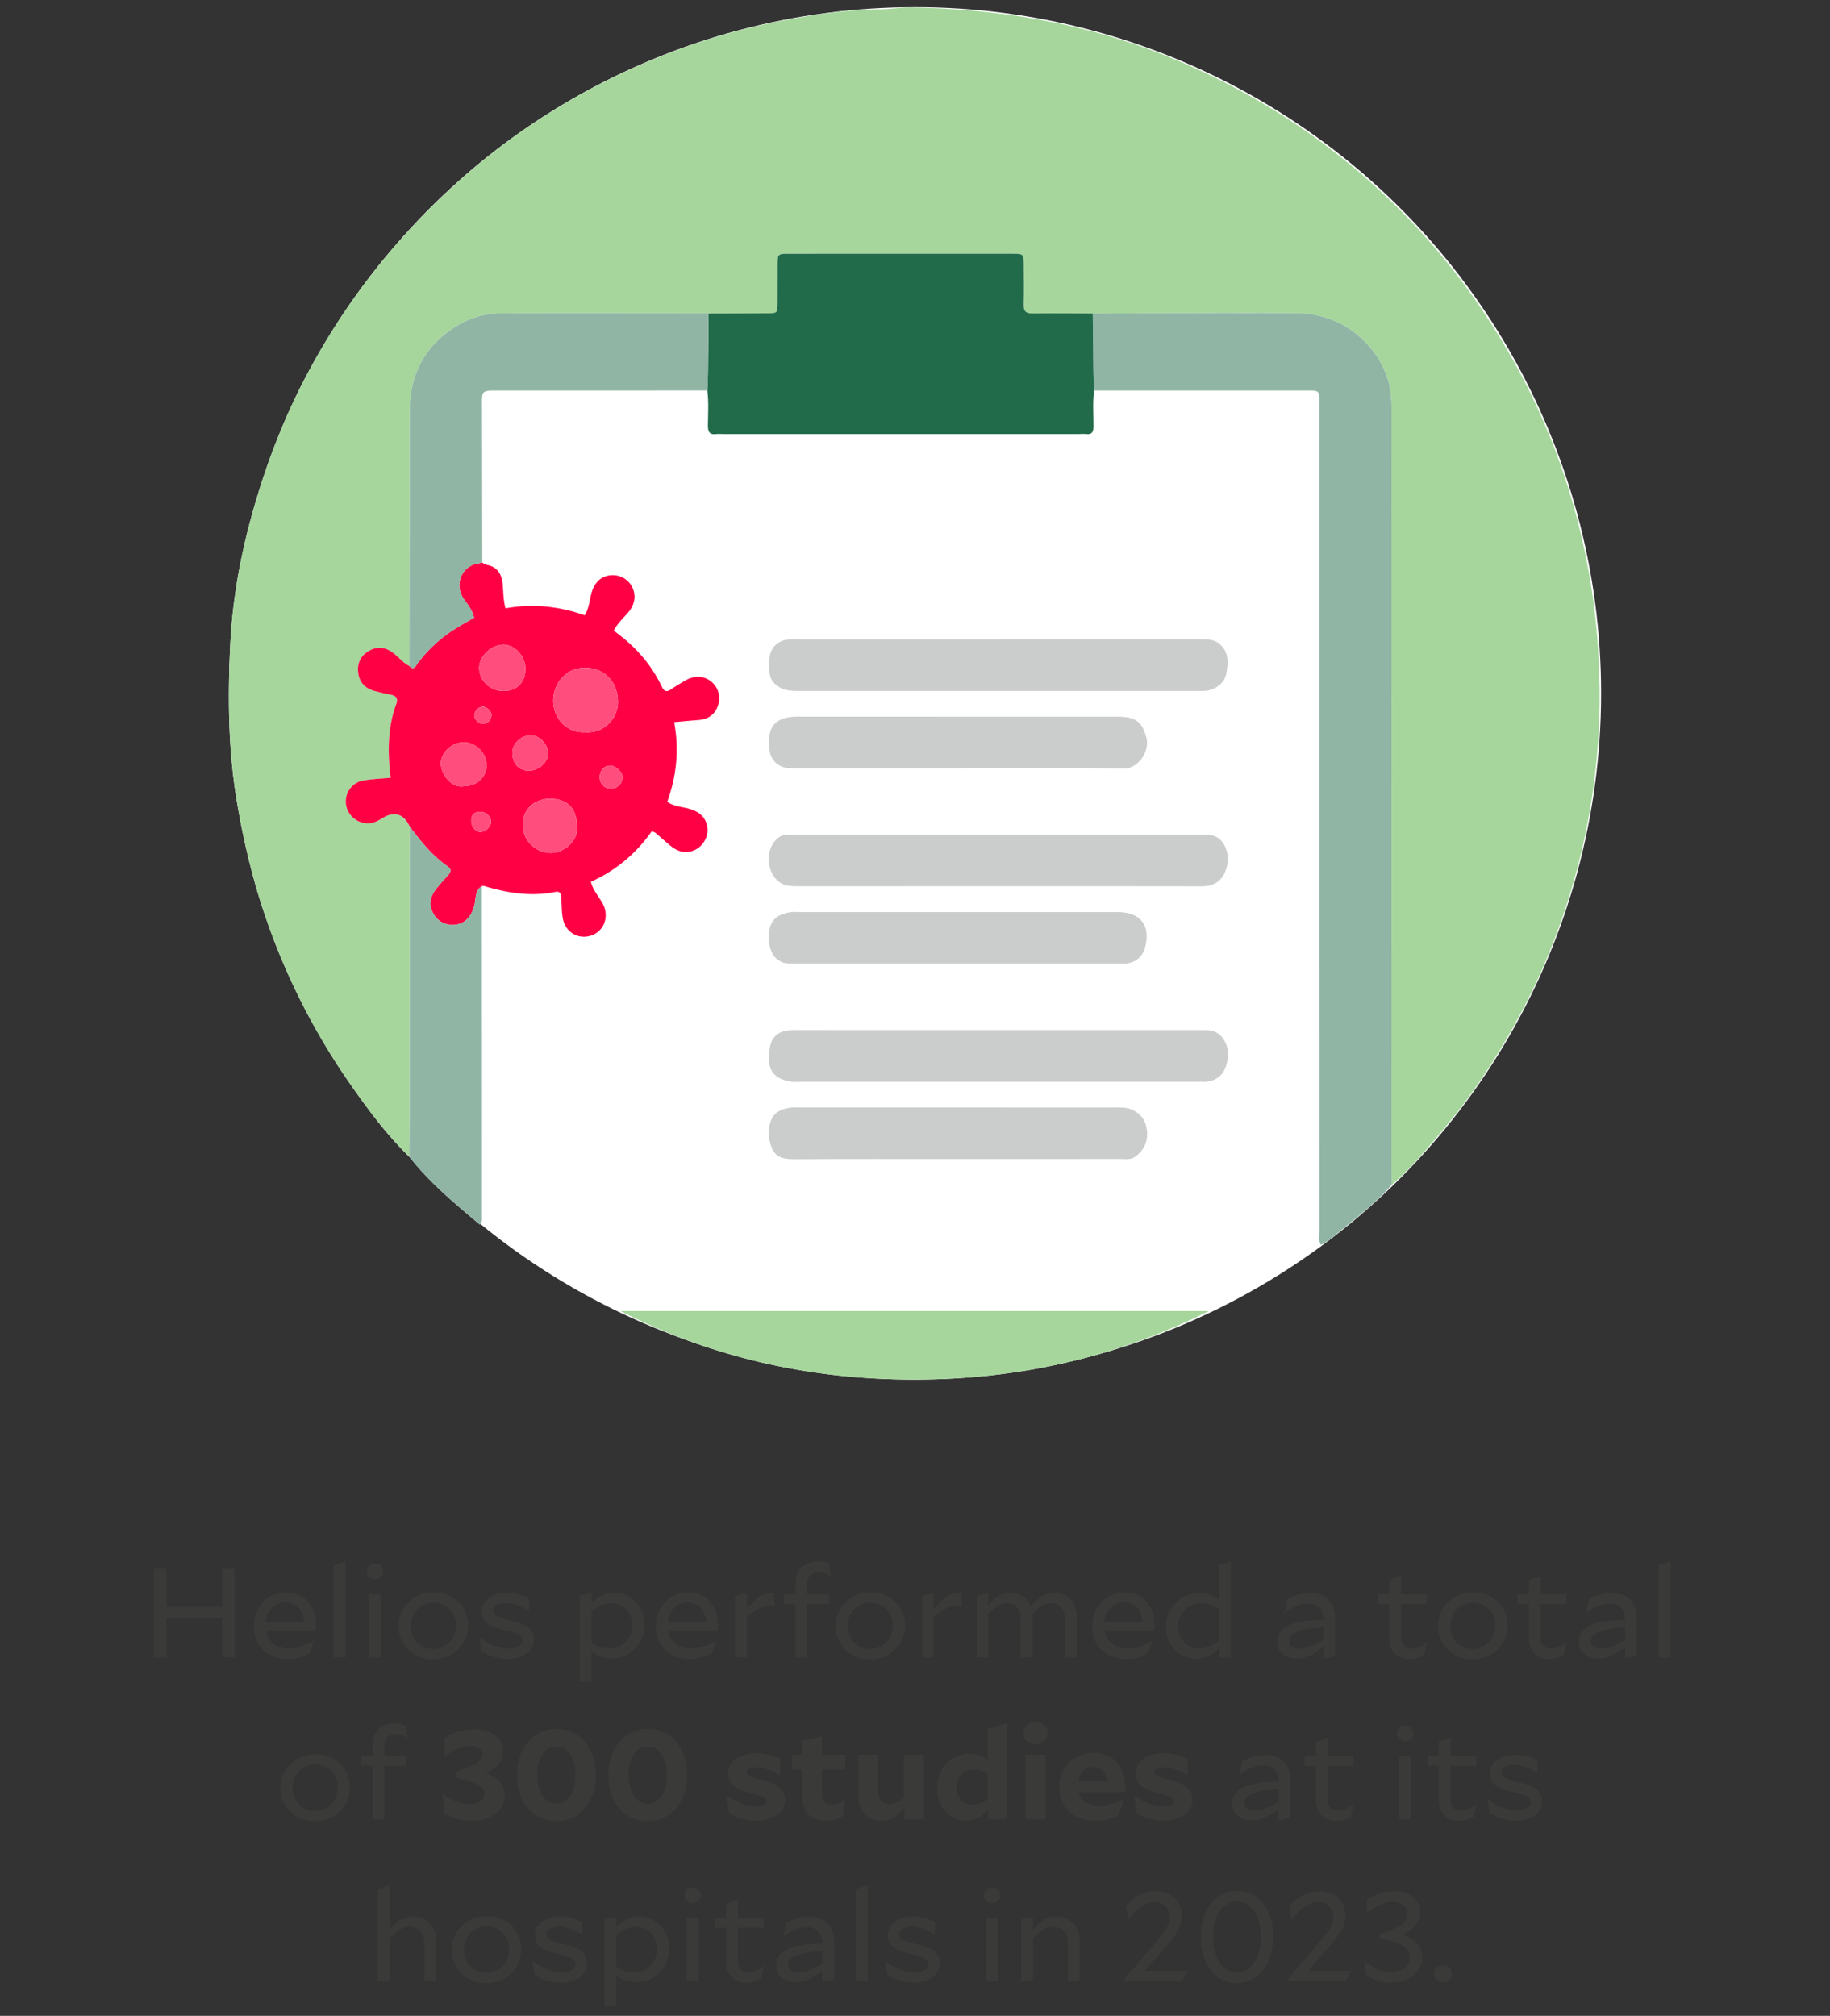
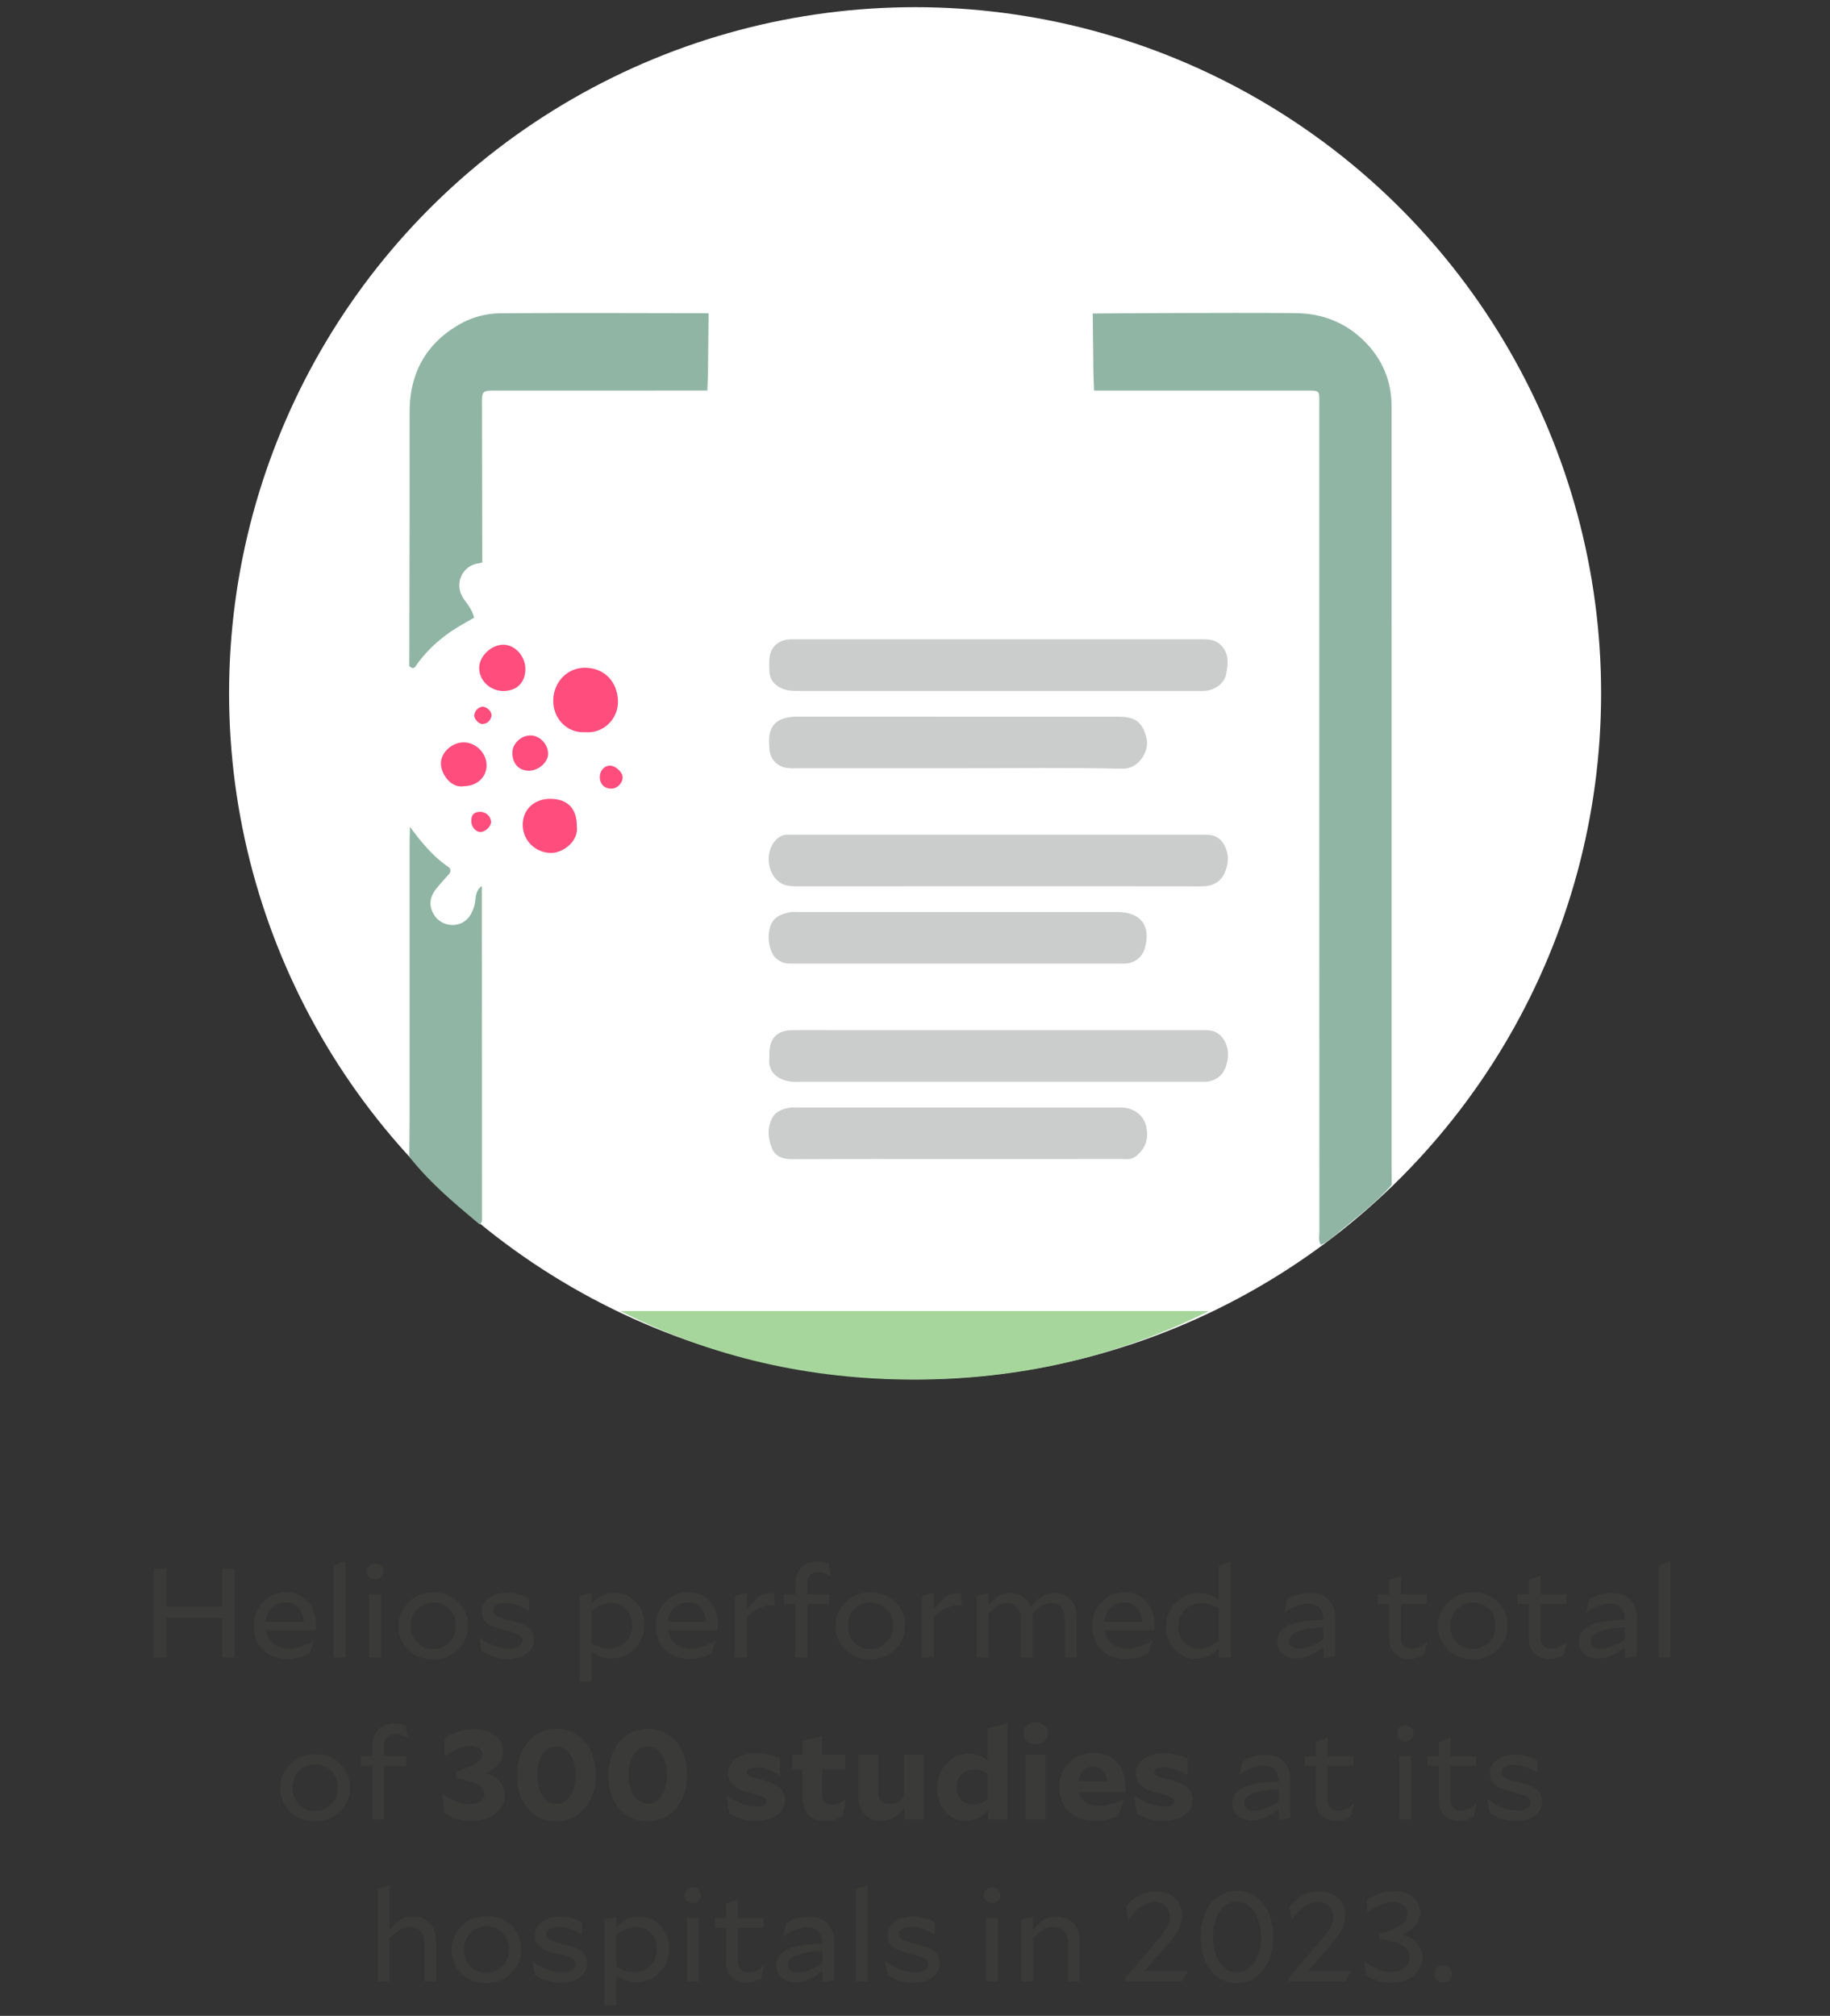
<svg xmlns="http://www.w3.org/2000/svg" width="260" height="286.396" viewBox="0 0 260 286.396">
  <rect x="0" y="0" width="260" height="286.396" fill="#333333" stroke="none" />
  <circle cx="130.014" cy="98.486" r="97.466" fill="#fff" />
-   <path d="M100.495 55.483c.211 1.636.098 3.281.08 4.92-.009.901.197 1.4 1.2 1.266.3-.04.608-.006.913-.006h50.56c.364 0 .733-.032 1.094.006.835.088 1.008-.334 1.012-1.078.008-1.7-.132-3.406.086-5.103 9.919 0 19.838-.001 29.757.001 2.483 0 2.244-.173 2.244 2.275.003 21.484.002 42.968.002 64.453 0 17.588-.002 35.177.009 52.766 0 .615-.176 1.286.218 1.88 1.116-.515 1.902-1.294 2.743-1.982 2.537-2.077 5.154-4.068 7.325-6.555 2.771-2.394 5.092-5.207 7.433-8.002 4.311-5.147 7.932-10.756 11.064-16.68 3.221-6.094 5.715-12.484 7.551-19.127 2.144-7.757 3.281-15.668 3.47-23.707.07-2.973-.045-5.943-.236-8.923-.358-5.595-1.224-11.09-2.54-16.518a94.853 94.853 0 00-9.326-23.867c-5.976-10.747-13.639-20.07-23.11-27.922-7.4-6.137-15.521-11.042-24.36-14.82-12.245-5.232-25.068-7.488-38.307-7.699-1.39-.022-2.782.248-4.174.253-4.145.014-8.241.565-12.298 1.284a96.624 96.624 0 00-16.336 4.374 98.11 98.11 0 00-18.63 9.137c-8.241 5.184-15.471 11.535-21.858 18.886-4.971 5.722-9.181 11.94-12.694 18.643-3.314 6.326-5.812 12.975-7.696 19.853-1.64 5.985-2.698 12.1-2.989 18.283-.349 7.404-.285 14.814.964 22.179.927 5.461 2.186 10.827 3.967 16.062a95.658 95.658 0 0012.242 24.162c2.509 3.582 5.115 7.098 8.276 10.155 2.891 3.692 6.464 6.655 10.011 9.634.401-.39.319-.705.319-.992-.003-15.695-.01-31.39-.017-47.086.121 0 .251-.028.363.005 3.296.99 6.63 1.514 10.065.83.678-.136.83.249.858.816.048.97.04 1.955.207 2.907.364 2.081 2.384 3.176 4.261 2.381 1.698-.718 2.346-2.738 1.408-4.456-.544-.998-1.36-1.85-1.677-3.094 3.576-1.605 6.458-4.05 8.657-7.188.296.132.425.16.514.235.694.59 1.375 1.197 2.072 1.783 1.226 1.033 2.478 1.218 3.699.564 1.067-.573 1.751-1.86 1.617-3.045-.156-1.373-1.046-2.289-2.565-2.713-1.027-.288-2.141-.313-3.148-.988 1.323-3.662 1.72-7.412.98-11.328 1.266-.11 2.35-.218 3.434-.296 1.428-.104 2.402-.801 2.837-2.17a3.068 3.068 0 00-.989-3.291c-1.058-.86-2.397-.915-3.74-.132-.683.397-1.36.807-2.012 1.25-.611.413-.971.242-1.268-.385-1.545-3.262-3.886-5.857-6.839-7.968.523-1.046 1.352-1.768 2.054-2.591.992-1.162 1.16-2.523.506-3.715-.598-1.087-1.804-1.701-3.061-1.56-1.358.154-2.255 1.035-2.681 2.593-.27.985-.32 2.037-.93 3.085-3.64-1.28-7.395-1.69-11.265-.985-.333-1.216-.296-2.375-.412-3.516-.143-1.401-.79-2.403-2.266-2.67-.261-.048-.44-.172-.622-.333l-.037-21.906c-.004-2.601-.19-2.523 2.44-2.522 9.857.005 19.714 0 29.57-.002zM88.147 186.265c13.125 6.663 27.095 9.73 41.712 9.735 14.676.005 28.692-3.12 41.881-9.735H88.147zm53.676-39.91h-23.537c-1.946 0-3.893-.028-5.838.01-2.037.04-3.085 1.138-3.143 3.2-.007.242.023.489-.005.729-.234 2.011 1.204 3.193 3.21 3.384.422.04.851.008 1.277.008h56.014c.365 0 .73-.014 1.094.002 1.526.066 2.729-.723 3.209-1.988.528-1.391.592-2.998-.474-4.33a2.606 2.606 0 00-1.885-.99c-.545-.04-1.094-.024-1.642-.024h-28.28zm-.017-55.525h-28.273c-.486 0-.975-.025-1.458.016-1.553.13-2.61 1.134-2.75 2.654-.061.663-.044 1.338 0 2.004.064.988.587 1.659 1.457 2.152.903.513 1.852.508 2.827.508 18.788-.003 37.576-.002 56.364-.002.425 0 .853.022 1.276-.013 1.367-.111 2.689-1.047 2.952-2.335.304-1.49.462-3.044-.838-4.254-.78-.725-1.747-.736-2.737-.735-9.606.01-19.213.006-28.82.005zm-.062 35.08c9.666 0 19.332-.011 28.998.01 1.498.004 2.649-.57 3.251-1.897.625-1.377.645-2.847-.182-4.19-.469-.76-1.224-1.17-2.13-1.228-.485-.031-.972-.015-1.459-.015h-56.901c-.486 0-.973.019-1.459.003-.66-.021-1.157.272-1.607.723-1.62 1.625-1.311 4.832.587 6.084.753.497 1.59.517 2.451.516 9.484-.01 18.967-.006 28.45-.006zM136 164.668c7.724 0 15.448.004 23.172-.006.715-.001 1.467.153 2.118-.327 1.225-.904 1.818-2.135 1.673-3.628-.144-1.491-.881-2.6-2.38-3.144-.72-.261-1.436-.213-2.158-.213-14.96-.006-29.922-.005-44.883-.004-.426 0-.86-.05-1.275.02-.973.167-1.968.462-2.482 1.35-.81 1.4-.706 2.94-.122 4.387.56 1.392 1.78 1.591 3.166 1.584 7.724-.04 15.448-.019 23.171-.019zm.188-55.52c7.782 0 15.567-.1 23.346.063 2.264.048 3.841-2.559 3.35-4.386-.603-2.248-1.516-3.002-4.078-3.003-15.14-.006-30.279.005-45.418-.01-3.29-.002-4.374 1.452-4.085 4.344.012.12-.002.244.013.364.175 1.434 1.173 2.449 2.614 2.605.541.059 1.093.025 1.64.025 7.54.001 15.079 0 22.618-.002zm-.35 27.751h22.794c.486 0 .977.032 1.458-.022 1.274-.143 2.235-.99 2.58-2.218.878-3.14-.604-5.08-3.897-5.08-15.075-.002-30.15-.001-45.225 0-.426 0-.861-.054-1.275.018-1.241.215-2.356.663-2.826 1.979-.546 1.53-.127 3.792.853 4.61.472.395 1.014.676 1.649.699.485.017.972.014 1.458.014h22.43z" fill="#fff" />
-   <path d="M58.15 164.332c-3.16-3.057-5.766-6.573-8.275-10.155a95.658 95.658 0 01-12.242-24.162c-1.78-5.235-3.04-10.6-3.967-16.062-1.25-7.365-1.313-14.775-.964-22.179.291-6.183 1.349-12.298 2.989-18.283 1.884-6.878 4.382-13.527 7.696-19.853 3.513-6.702 7.723-12.921 12.694-18.643 6.387-7.351 13.617-13.702 21.859-18.886a98.11 98.11 0 0118.63-9.137 96.623 96.623 0 0116.335-4.374c4.057-.719 8.153-1.27 12.298-1.284 1.392-.005 2.784-.275 4.174-.253 13.24.21 26.062 2.467 38.306 7.7 8.84 3.777 16.961 8.682 24.361 14.819 9.471 7.853 17.134 17.175 23.11 27.922a94.853 94.853 0 019.327 23.867c1.315 5.428 2.181 10.923 2.54 16.518.19 2.98.305 5.95.235 8.923-.189 8.04-1.326 15.95-3.47 23.707-1.836 6.643-4.33 13.033-7.551 19.126-3.132 5.925-6.753 11.534-11.064 16.68-2.34 2.796-4.662 5.609-7.433 8.003-.01-.852-.028-1.703-.028-2.555-.002-36.02 0-72.04-.003-108.06 0-3.576-1.293-6.642-3.796-9.166-2.693-2.716-6.031-4.02-9.823-4.055-5.779-.054-11.559-.022-17.338-.012-3.832.008-7.664.041-11.496.063-2.853-.009-5.707-.047-8.56-.01-.947.011-1.279-.322-1.252-1.263.052-1.881.024-3.765.011-5.647-.01-1.55-.023-1.567-1.64-1.57-3.887-.01-7.773-.004-11.659-.004-6.679 0-13.358-.004-20.037.004-1.62.001-1.631.019-1.643 1.572-.013 1.822.012 3.644-.007 5.465-.014 1.39-.033 1.41-1.416 1.422-2.793.025-5.586.024-8.378.034-.121-.015-.242-.042-.363-.042-9.736-.01-19.472-.06-29.207.01a11.872 11.872 0 00-5.752 1.533c-4.8 2.724-7.136 6.924-7.15 12.424-.014 4.808.002 9.616-.005 14.423-.01 7.242-.029 14.483-.044 21.725-.88-.45-1.489-1.236-2.253-1.827-1.154-.892-2.384-.985-3.56-.267-1.163.709-1.62 1.78-1.44 3.105.184 1.345.995 2.178 2.286 2.532.76.209 1.53.383 2.303.535.824.164 1.107.533.79 1.391-.985 2.668-1.161 5.446-.984 8.258.044.702.129 1.401.2 2.16-1.378.131-2.656.167-3.9.392-1.535.278-2.553 1.674-2.464 3.15.09 1.494 1.261 2.715 2.783 2.915.903.119 1.65-.247 2.386-.704q2.602-1.615 3.944 1.226c-.015.79-.043 1.579-.044 2.368-.002 12.762 0 25.523-.004 38.285 0 2.065-.029 4.13-.045 6.196z" fill="#a6d69c" />
  <path d="M155.254 44.541c3.832-.022 7.664-.055 11.496-.063 5.78-.01 11.56-.042 17.338.012 3.792.035 7.13 1.339 9.823 4.055 2.503 2.524 3.796 5.59 3.796 9.167.002 36.02.001 72.04.003 108.059 0 .852.018 1.703.028 2.555-2.17 2.487-4.788 4.478-7.325 6.555-.84.688-1.627 1.467-2.743 1.982-.394-.594-.218-1.265-.218-1.88-.011-17.589-.01-35.178-.01-52.767.001-21.484.002-42.968-.001-64.452 0-2.448.239-2.274-2.244-2.275-9.919-.002-19.838-.001-29.757-.001-.033-.896-.082-1.792-.094-2.688-.038-2.753-.062-5.506-.092-8.259z" fill="#90b5a5" />
-   <path d="M58.243 117.483q-1.339-2.836-3.944-1.226c-.737.456-1.483.823-2.386.704-1.522-.2-2.692-1.421-2.783-2.916-.09-1.475.929-2.87 2.464-3.149 1.244-.225 2.522-.26 3.9-.392-.071-.759-.156-1.458-.2-2.16-.177-2.812-.001-5.59.984-8.258.317-.858.034-1.227-.79-1.39a32.69 32.69 0 01-2.303-.536c-1.291-.354-2.102-1.187-2.286-2.532-.18-1.324.277-2.396 1.44-3.105 1.176-.718 2.406-.625 3.56.267.764.591 1.373 1.377 2.254 1.827.686.709.928-.047 1.205-.413a19.798 19.798 0 015.322-4.88c.867-.542 1.764-1.036 2.68-1.571-.241-1.016-.836-1.794-1.4-2.56-1.58-2.144-.299-4.859 2.034-5.154.179-.022.353-.083.528-.125.18.16.36.284.62.332 1.477.267 2.124 1.269 2.267 2.67.116 1.14.079 2.3.412 3.516 3.87-.706 7.624-.294 11.265.985.61-1.048.66-2.1.93-3.085.426-1.558 1.323-2.44 2.68-2.592 1.258-.142 2.464.472 3.062 1.559.655 1.192.485 2.553-.506 3.715-.702.823-1.531 1.545-2.054 2.591 2.953 2.111 5.294 4.706 6.839 7.968.297.627.657.798 1.268.385.653-.443 1.33-.853 2.011-1.25 1.344-.783 2.683-.727 3.741.132a3.068 3.068 0 01.989 3.29c-.435 1.37-1.41 2.068-2.837 2.17-1.085.08-2.168.186-3.433.297.739 3.916.342 7.666-.98 11.328 1.006.675 2.12.7 3.147.988 1.519.424 2.41 1.34 2.565 2.713.134 1.185-.55 2.472-1.617 3.045-1.221.654-2.473.469-3.7-.563-.696-.587-1.377-1.194-2.071-1.784-.089-.075-.218-.103-.514-.235-2.2 3.138-5.08 5.583-8.657 7.188.317 1.245 1.133 2.096 1.677 3.094.938 1.718.29 3.738-1.408 4.456-1.877.795-3.897-.3-4.261-2.381-.167-.952-.16-1.937-.207-2.907-.027-.567-.18-.952-.858-.816-3.434.684-6.769.16-10.065-.83-.112-.033-.242-.005-.364-.005-1.069.695-.8 1.917-1.102 2.9-.462 1.508-1.315 2.423-2.672 2.597a3.087 3.087 0 01-3.074-1.504c-.72-1.235-.593-2.438.424-3.685a49.843 49.843 0 011.67-1.915c.407-.45.414-.825-.112-1.189-2.171-1.5-3.79-3.53-5.354-5.61zm24.875-13.458c2.726.231 4.735-2 4.684-4.393-.06-2.751-1.903-4.716-4.619-4.763-2.497-.044-4.427 1.91-4.57 4.399-.164 2.823 2.014 4.921 4.505 4.757zm-1.167 13.33c.01-2.488-1.316-3.85-3.762-3.865-2.253-.015-3.88 1.48-3.923 3.606-.046 2.239 1.726 4.027 3.972 4.086 1.64.043 4.02-1.584 3.713-3.827zm-7.309-22.373c-.02-1.778-1.49-3.377-3.113-3.387-1.734-.011-3.454 1.64-3.447 3.308.009 1.797 1.55 3.264 3.43 3.266 1.95 0 3.152-1.223 3.13-3.187zM65.95 111.69c1.84-.019 3.215-1.317 3.18-3.003-.037-1.749-1.554-3.233-3.29-3.219-1.661.013-3.277 1.508-3.195 3.098.082 1.589 1.557 3.471 3.305 3.124zm9.11-2.197c1.42.046 2.836-1.188 2.81-2.446-.028-1.375-1.225-2.584-2.539-2.565-1.284.02-2.477 1.126-2.528 2.346-.065 1.562.83 2.618 2.258 2.665zm11.545-.718c-.847.054-1.454.827-1.385 1.765.069.939.71 1.518 1.662 1.501.827-.014 1.592-.802 1.58-1.626-.01-.745-1.08-1.69-1.857-1.64zm-16.836 7.997c-.006-.762-.727-1.44-1.53-1.437-.892.003-1.304.434-1.282 1.34.019.776.593 1.486 1.236 1.53.694.047 1.581-.76 1.576-1.433zm-1.23-16.383c-.588.117-1.026.497-1.145 1.15-.104.568.634 1.37 1.215 1.313.665-.066 1.099-.486 1.216-1.142.102-.574-.623-1.322-1.287-1.321z" fill="#ff0045" />
-   <path d="M155.254 44.541c.03 2.753.054 5.506.092 8.26.012.895.061 1.791.094 2.687-.218 1.697-.078 3.402-.086 5.103-.004.744-.177 1.166-1.012 1.078-.361-.038-.73-.006-1.095-.006h-50.56c-.304 0-.612-.034-.911.006-1.004.134-1.21-.365-1.2-1.266.017-1.639.13-3.284-.081-4.92.03-.789.078-1.577.088-2.366.037-2.858.06-5.716.09-8.573 2.792-.01 5.585-.01 8.378-.034 1.383-.012 1.402-.032 1.416-1.422.019-1.821-.006-3.643.007-5.465.012-1.553.024-1.57 1.643-1.572 6.68-.008 13.358-.004 20.037-.004 3.886 0 7.772-.006 11.658.003 1.618.004 1.63.02 1.641 1.57.013 1.883.04 3.767-.011 5.648-.027.941.305 1.274 1.252 1.262 2.853-.036 5.707.002 8.56.011z" fill="#216b4a" />
  <path d="M100.673 44.544c-.03 2.857-.053 5.715-.09 8.573-.01.789-.058 1.577-.088 2.366-9.857.001-19.714.007-29.572.002-2.629 0-2.443-.08-2.439 2.522l.038 21.906c-.175.043-.35.104-.528.126-2.333.295-3.615 3.01-2.035 5.154.565.766 1.16 1.544 1.401 2.56-.916.535-1.813 1.029-2.68 1.572a19.798 19.798 0 00-5.322 4.88c-.277.365-.519 1.121-1.205.412.014-7.242.033-14.483.043-21.725.007-4.808-.009-9.615.004-14.423.015-5.5 2.352-9.7 7.152-12.424a11.872 11.872 0 015.75-1.532c9.736-.07 19.472-.02 29.208-.011.121 0 .242.027.363.042z" fill="#90b5a5" />
  <path d="M88.147 186.265h83.593c-13.19 6.614-27.205 9.74-41.881 9.735-14.617-.005-28.587-3.072-41.712-9.735z" fill="#a6d69c" />
  <path d="M141.823 146.355h28.28c.548.001 1.097-.016 1.642.025.761.057 1.412.4 1.885.99 1.066 1.332 1.002 2.939.474 4.33-.48 1.264-1.683 2.054-3.209 1.988-.364-.016-.73-.002-1.094-.002h-56.014c-.426 0-.855.032-1.277-.008-2.006-.191-3.444-1.373-3.21-3.384.028-.24-.002-.487.005-.73.058-2.061 1.106-3.159 3.143-3.199 1.945-.038 3.892-.01 5.838-.01h23.537zM141.806 90.83c9.607 0 19.214.005 28.82-.005.99-.001 1.958.01 2.737.735 1.3 1.21 1.142 2.763.838 4.254-.263 1.289-1.585 2.224-2.952 2.335-.423.035-.85.013-1.276.013-18.788 0-37.576 0-56.364.002-.975 0-1.924.005-2.827-.508-.87-.493-1.393-1.164-1.458-2.152-.043-.666-.06-1.341.001-2.004.14-1.52 1.197-2.525 2.75-2.654.483-.04.972-.016 1.458-.016h28.273zM141.744 125.91c-9.484 0-18.967-.003-28.451.006-.862.001-1.698-.019-2.451-.516-1.898-1.252-2.206-4.46-.587-6.084.45-.45.948-.744 1.607-.723.486.016.973-.003 1.459-.003h56.901c.487 0 .974-.016 1.459.015.906.058 1.661.467 2.13 1.228.827 1.343.807 2.813.182 4.19-.602 1.327-1.753 1.901-3.251 1.898-9.666-.022-19.332-.011-28.998-.011z" fill="#cbcccc" />
  <path d="M58.243 117.483c1.565 2.08 3.183 4.11 5.354 5.61.526.363.519.738.112 1.188a49.827 49.827 0 00-1.67 1.915c-1.017 1.247-1.144 2.45-.424 3.685a3.087 3.087 0 003.074 1.504c1.357-.174 2.21-1.09 2.672-2.597.302-.983.033-2.205 1.102-2.9.008 15.695.015 31.39.018 47.086 0 .287.082.602-.319.992-3.547-2.98-7.12-5.942-10.011-9.634.015-2.065.044-4.13.044-6.196.005-12.762.002-25.523.004-38.285 0-.79.029-1.579.044-2.368z" fill="#90b5a5" />
  <path d="M136.001 164.668c-7.723 0-15.447-.02-23.17.02-1.386.006-2.606-.193-3.167-1.585-.584-1.447-.688-2.986.122-4.388.514-.887 1.509-1.182 2.482-1.349.414-.07.85-.02 1.275-.02 14.961 0 29.922-.002 44.883.004.722 0 1.438-.048 2.159.213 1.498.544 2.235 1.653 2.38 3.144.144 1.493-.449 2.724-1.674 3.628-.651.48-1.403.326-2.118.327-7.724.01-15.448.006-23.172.006zM136.189 109.15h-22.618c-.547 0-1.099.034-1.64-.025-1.441-.156-2.439-1.171-2.614-2.605-.015-.12-.001-.244-.013-.364-.289-2.892.795-4.346 4.085-4.343 15.14.014 30.278.003 45.418.01 2.562 0 3.475.754 4.078 3.002.491 1.827-1.086 4.434-3.35 4.386-7.779-.163-15.564-.063-23.346-.061zM135.838 136.9h-22.43c-.486 0-.973.002-1.458-.015-.635-.023-1.177-.304-1.65-.698-.979-.819-1.398-3.081-.852-4.611.47-1.316 1.585-1.764 2.826-1.979.414-.072.85-.019 1.275-.019h45.225c3.293.001 4.775 1.94 3.896 5.08-.344 1.23-1.305 2.076-2.58 2.22-.48.053-.97.02-1.457.02-7.598.002-15.196.001-22.795.002z" fill="#cbcccc" />
  <path d="M83.118 104.025c-2.491.164-4.669-1.934-4.506-4.757.144-2.49 2.074-4.443 4.571-4.4 2.716.048 4.56 2.013 4.619 4.765.051 2.392-1.958 4.623-4.684 4.392zM81.951 117.355c.308 2.243-2.073 3.87-3.713 3.827-2.246-.059-4.018-1.847-3.972-4.086.043-2.126 1.67-3.62 3.923-3.606 2.446.016 3.772 1.377 3.762 3.865zM74.642 94.982c.022 1.964-1.18 3.188-3.13 3.187-1.88-.002-3.421-1.469-3.43-3.266-.007-1.668 1.713-3.32 3.447-3.308 1.623.01 3.093 1.61 3.113 3.387zM65.95 111.691c-1.748.347-3.223-1.535-3.305-3.124-.082-1.59 1.534-3.085 3.194-3.098 1.737-.014 3.254 1.47 3.29 3.22.036 1.685-1.339 2.983-3.18 3.002zM75.06 109.494c-1.427-.047-2.322-1.103-2.257-2.665.051-1.22 1.244-2.327 2.528-2.346 1.314-.02 2.511 1.19 2.54 2.565.025 1.258-1.392 2.492-2.81 2.446zM86.605 108.776c.777-.05 1.847.895 1.857 1.64.012.824-.753 1.612-1.58 1.626-.952.017-1.593-.562-1.662-1.501-.069-.938.538-1.71 1.385-1.765zM69.769 116.773c.005.673-.882 1.48-1.576 1.433-.643-.044-1.217-.754-1.236-1.53-.022-.906.39-1.337 1.283-1.34.802-.002 1.523.675 1.529 1.437zM68.538 100.39c.664 0 1.39.747 1.287 1.321-.117.656-.551 1.076-1.216 1.142-.581.057-1.319-.745-1.215-1.313.119-.653.557-1.033 1.144-1.15z" fill="#ff4d7d" />
  <g fill="#3a3a39">
    <path d="M33.365 235.485h-1.797v-5.633h-7.895v5.633h-1.816v-12.6h1.816v5.364h7.895v-5.364h1.797v12.6zM44.61 233.11l-.617 1.78c-.55.289-1.06.493-1.535.613-.474.12-.991.18-1.553.18-1.484 0-2.663-.426-3.536-1.278-.873-.852-1.31-1.992-1.31-3.42 0-1.32.437-2.442 1.31-3.366s1.958-1.386 3.256-1.386c1.297 0 2.332.435 3.105 1.305s1.16 1.99 1.16 3.358c0 .12-.005.251-.018.395a4.768 4.768 0 01-.037.324H37.8c.124.817.476 1.452 1.056 1.908s1.326.684 2.237.684c.549 0 1.125-.099 1.73-.297a8.059 8.059 0 001.75-.82l.037.02zm-4.042-5.455c-.76 0-1.4.258-1.918.774-.517.516-.813 1.176-.888 1.98h5.426c-.075-.864-.343-1.539-.804-2.025-.462-.486-1.067-.729-1.816-.729zM49.082 235.485h-1.684v-13.068l1.684-.594v13.662zM53.292 222.147c.324 0 .599.108.823.324.225.216.337.48.337.792 0 .312-.112.576-.337.792-.224.216-.499.324-.823.324s-.599-.108-.823-.324a1.056 1.056 0 01-.337-.792c0-.312.112-.576.337-.792.224-.216.499-.324.823-.324zm.842 13.338H52.45v-9h1.684v9zM61.543 235.737c-1.435 0-2.613-.459-3.536-1.377s-1.385-2.037-1.385-3.357c0-1.308.474-2.43 1.422-3.366.948-.936 2.127-1.404 3.537-1.404 1.446 0 2.629.454 3.545 1.359.917.906 1.376 2.025 1.376 3.357 0 1.32-.472 2.448-1.413 3.384-.943.937-2.124 1.404-3.546 1.404zm3.237-4.788c0-.936-.302-1.713-.907-2.33-.605-.619-1.37-.928-2.292-.928-.935 0-1.706.315-2.311.945-.605.63-.908 1.42-.908 2.367 0 .936.303 1.717.908 2.34.605.624 1.363.936 2.273.936.936 0 1.709-.318 2.32-.954s.917-1.428.917-2.376zM72.563 230.23c1.236.275 2.093.624 2.574 1.043.48.42.72.997.72 1.728 0 .78-.353 1.422-1.057 1.926-.705.504-1.607.757-2.704.757-.661 0-1.291-.091-1.89-.27s-1.191-.457-1.777-.829l-.356-1.962.037-.018c.699.528 1.404.93 2.115 1.207.71.275 1.397.414 2.058.414.562 0 1.026-.106 1.394-.316s.552-.483.552-.82c0-.359-.171-.64-.514-.845-.344-.204-1.02-.42-2.03-.648-1.21-.276-2.053-.618-2.527-1.026s-.71-.942-.71-1.602c0-.792.34-1.437 1.019-1.935s1.556-.747 2.629-.747a5.93 5.93 0 011.572.216 6.77 6.77 0 011.496.612v1.728h-.037a8.564 8.564 0 00-1.693-.819 4.699 4.699 0 00-1.525-.279c-.561 0-1.008.096-1.338.288-.33.193-.496.445-.496.756 0 .336.168.604.505.8.337.2.998.412 1.983.64zM91.555 230.805c0 1.38-.458 2.529-1.375 3.447s-2.024 1.377-3.322 1.377c-.499 0-.975-.078-1.43-.233a5.524 5.524 0 01-1.376-.721v4.248h-1.684V226.7l1.684-.36v1.458c.524-.527 1.042-.91 1.553-1.143a3.99 3.99 0 011.684-.351c1.197 0 2.208.43 3.031 1.287.824.858 1.235 1.93 1.235 3.213zm-1.74.126c0-.936-.284-1.698-.851-2.286-.568-.587-1.276-.882-2.124-.882-.486 0-.948.09-1.385.27s-.904.468-1.403.864v4.518c.424.265.839.459 1.244.585s.833.19 1.282.19c.936 0 1.71-.31 2.32-.928.61-.617.917-1.395.917-2.331zM101.733 233.11l-.617 1.78a7.097 7.097 0 01-1.534.613 6.32 6.32 0 01-1.553.18c-1.485 0-2.664-.426-3.537-1.278-.873-.852-1.31-1.992-1.31-3.42 0-1.32.437-2.442 1.31-3.366s1.96-1.386 3.256-1.386c1.298 0 2.333.435 3.107 1.305s1.16 1.99 1.16 3.358a4.922 4.922 0 01-.057.72h-7.035c.125.816.477 1.451 1.057 1.907s1.326.684 2.236.684c.549 0 1.126-.099 1.73-.297a8.066 8.066 0 001.75-.82l.037.02zm-4.04-5.455c-.762 0-1.401.258-1.919.774-.517.516-.814 1.176-.888 1.98h5.426c-.076-.864-.343-1.539-.805-2.025-.461-.486-1.067-.729-1.815-.729zM109.593 228.07c-.55 0-1.09.125-1.62.377s-1.15.678-1.86 1.279v5.76h-1.685V226.7l1.684-.36v2.286c.774-.924 1.381-1.536 1.825-1.836a2.504 2.504 0 011.721-.432c.081.012.184.03.309.054l.13 1.71c-.087-.023-.171-.039-.252-.045s-.165-.009-.252-.009zM117.788 226.485v1.386H114.7v7.614h-1.683v-7.614h-1.665v-1.386h1.665v-1.422c0-.996.28-1.779.841-2.35.562-.568 1.329-.854 2.302-.854.299 0 .573.024.823.072.25.048.505.132.767.253l.281 1.673-.038.018a4.857 4.857 0 00-.916-.405 2.838 2.838 0 00-.805-.116c-.486 0-.87.146-1.15.44-.281.294-.422.7-.422 1.215v1.476h3.088zM123.626 235.737c-1.435 0-2.613-.459-3.537-1.377-.923-.918-1.384-2.037-1.384-3.357 0-1.308.474-2.43 1.422-3.366.947-.936 2.126-1.404 3.536-1.404 1.447 0 2.629.454 3.546 1.359.917.906 1.375 2.025 1.375 3.357 0 1.32-.47 2.448-1.412 3.384-.942.937-2.124 1.404-3.546 1.404zm3.236-4.788c0-.936-.301-1.713-.907-2.33s-1.37-.928-2.292-.928c-.935 0-1.706.315-2.31.945-.606.63-.908 1.42-.908 2.367 0 .936.302 1.717.908 2.34.604.624 1.362.936 2.273.936.936 0 1.709-.318 2.32-.954.61-.636.916-1.428.916-2.376zM136.144 228.07c-.55 0-1.09.125-1.62.377s-1.15.678-1.86 1.279v5.76h-1.685V226.7l1.684-.36v2.286c.774-.924 1.38-1.536 1.824-1.836a2.504 2.504 0 011.722-.432c.081.012.184.03.309.054l.13 1.71c-.087-.023-.171-.039-.252-.045s-.166-.009-.252-.009zM143.048 227.763c-.438 0-.852.117-1.244.351-.394.234-.852.633-1.376 1.198v6.173h-1.684v-8.784l1.684-.36v1.764c.499-.636.998-1.095 1.497-1.376a3.25 3.25 0 011.628-.424c.685 0 1.281.174 1.787.522.505.349.876.84 1.113 1.476.549-.708 1.085-1.218 1.61-1.53a3.364 3.364 0 011.758-.468c.948 0 1.712.318 2.292.954.58.637.87 1.488.87 2.556v5.67h-1.703v-5.507c0-.697-.175-1.24-.523-1.63-.35-.39-.83-.585-1.442-.585-.436 0-.857.12-1.262.36s-.865.643-1.375 1.206a.726.726 0 01.018.171v5.985h-1.684v-5.507c0-.697-.175-1.24-.524-1.63-.35-.39-.83-.585-1.44-.585zM163.741 233.11l-.617 1.78a7.097 7.097 0 01-1.534.613 6.32 6.32 0 01-1.553.18c-1.485 0-2.664-.426-3.537-1.278-.873-.852-1.31-1.992-1.31-3.42 0-1.32.437-2.442 1.31-3.366s1.959-1.386 3.256-1.386c1.298 0 2.333.435 3.106 1.305s1.16 1.99 1.16 3.358a4.922 4.922 0 01-.056.72h-7.035c.125.816.477 1.451 1.057 1.907s1.325.684 2.236.684c.548 0 1.126-.099 1.73-.297a8.066 8.066 0 001.75-.82l.037.02zm-4.04-5.455c-.763 0-1.401.258-1.919.774-.517.516-.814 1.176-.888 1.98h5.425c-.075-.864-.342-1.539-.804-2.025-.461-.486-1.067-.729-1.815-.729zM174.875 235.485h-1.703v-1.296c-.536.516-1.058.891-1.563 1.125a3.944 3.944 0 01-1.674.351c-1.198 0-2.208-.429-3.032-1.287-.823-.857-1.234-1.929-1.234-3.213 0-1.38.46-2.53 1.385-3.447.923-.918 2.032-1.377 3.33-1.377.486 0 .957.075 1.413.225.455.15.913.387 1.375.711v-4.86l1.703-.594v13.662zm-4.21-7.704c-.936 0-1.713.306-2.33.918s-.926 1.392-.926 2.34c0 .924.283 1.683.85 2.277.57.594 1.276.891 2.125.891.486 0 .948-.09 1.385-.27.436-.18.904-.468 1.403-.864v-4.536c-.437-.264-.855-.456-1.254-.576s-.817-.18-1.253-.18zM189.693 230.013v5.257l-1.683.359v-1.602c-.7.54-1.358.943-1.975 1.206s-1.219.396-1.806.396c-.823 0-1.49-.219-2.001-.657-.512-.438-.767-1.023-.767-1.755 0-1.031.536-1.797 1.608-2.295 1.074-.498 2.72-.759 4.94-.783v-.035c0-.745-.184-1.312-.552-1.702s-.901-.585-1.6-.585a4.45 4.45 0 00-1.618.324 7.496 7.496 0 00-1.712.972l-.038-.018.356-1.818a5.819 5.819 0 011.562-.72 6.195 6.195 0 011.712-.234c1.148 0 2.03.319 2.649.954.617.636.925 1.548.925 2.736zm-6.53 3.133a.97.97 0 00.374.8c.25.199.593.297 1.03.297s.935-.101 1.496-.305 1.21-.523 1.947-.955v-1.8c-1.622.096-2.835.303-3.64.62-.805.32-1.207.766-1.207 1.343zM202.734 233.325l-.374 1.728a3.397 3.397 0 01-.972.459 3.954 3.954 0 01-1.16.172c-.886 0-1.585-.265-2.096-.793-.512-.528-.768-1.266-.768-2.214v-4.806h-1.59v-1.386h1.59v-2.016l1.666-.594v2.61h3.667v1.386h-3.667v4.734c0 .54.131.945.393 1.215.262.27.648.406 1.16.406.349 0 .698-.076 1.048-.226.349-.15.704-.38 1.066-.693l.037.018zM209.228 235.737c-1.435 0-2.614-.459-3.538-1.377-.922-.918-1.383-2.037-1.383-3.357 0-1.308.473-2.43 1.422-3.366.947-.936 2.125-1.404 3.536-1.404 1.447 0 2.629.454 3.546 1.359.917.906 1.375 2.025 1.375 3.357 0 1.32-.471 2.448-1.413 3.384-.942.937-2.124 1.404-3.545 1.404zm3.236-4.788c0-.936-.302-1.713-.907-2.33s-1.37-.928-2.292-.928c-.936 0-1.706.315-2.31.945-.606.63-.908 1.42-.908 2.367 0 .936.302 1.717.907 2.34.605.624 1.362.936 2.274.936.935 0 1.709-.318 2.32-.954.61-.636.916-1.428.916-2.376zM222.587 233.325l-.374 1.728c-.276.192-.6.345-.974.459a3.95 3.95 0 01-1.16.172c-.886 0-1.584-.265-2.096-.793-.511-.528-.766-1.266-.766-2.214v-4.806h-1.591v-1.386h1.59v-2.016l1.666-.594v2.61h3.667v1.386h-3.667v4.734c0 .54.13.945.392 1.215.263.27.649.406 1.16.406.35 0 .7-.076 1.048-.226.35-.15.706-.38 1.067-.693l.038.018zM232.56 230.013v5.257l-1.684.359v-1.602c-.7.54-1.357.943-1.975 1.206s-1.218.396-1.805.396c-.824 0-1.49-.219-2.002-.657-.512-.438-.767-1.023-.767-1.755 0-1.031.536-1.797 1.609-2.295s2.72-.759 4.94-.783v-.035c0-.745-.185-1.312-.553-1.702s-.901-.585-1.6-.585a4.45 4.45 0 00-1.618.324 7.496 7.496 0 00-1.711.972l-.039-.018.356-1.818a5.819 5.819 0 011.562-.72 6.195 6.195 0 011.712-.234c1.148 0 2.03.319 2.649.954.617.636.926 1.548.926 2.736zm-6.53 3.133a.97.97 0 00.373.8c.25.199.593.297 1.03.297s.935-.101 1.497-.305 1.21-.523 1.946-.955v-1.8c-1.622.096-2.835.303-3.64.62-.804.32-1.207.766-1.207 1.343zM237.331 235.485h-1.685v-13.068l1.685-.594v13.662zM44.751 258.737c-1.435 0-2.613-.459-3.537-1.377-.923-.918-1.384-2.037-1.384-3.357 0-1.308.474-2.43 1.422-3.366.947-.936 2.126-1.404 3.536-1.404 1.447 0 2.629.454 3.546 1.359.917.906 1.375 2.025 1.375 3.357 0 1.32-.47 2.448-1.412 3.384-.942.937-2.124 1.404-3.546 1.404zm3.236-4.788c0-.936-.301-1.713-.907-2.33s-1.37-.928-2.292-.928c-.935 0-1.706.315-2.31.945-.606.63-.908 1.42-.908 2.367 0 .936.302 1.717.908 2.34.604.624 1.362.936 2.273.936.936 0 1.709-.318 2.32-.954.61-.636.916-1.428.916-2.376zM57.698 249.485v1.386h-3.087v7.614h-1.684v-7.614h-1.665v-1.386h1.665v-1.422c0-.996.281-1.779.843-2.35.56-.568 1.328-.854 2.3-.854.3 0 .575.024.824.072.25.048.505.132.767.253l.28 1.673-.037.018a4.89 4.89 0 00-.917-.405 2.833 2.833 0 00-.804-.116c-.487 0-.87.146-1.15.44s-.422.7-.422 1.215v1.476h3.087zM71.713 255.083c0 1.044-.443 1.905-1.328 2.583-.886.678-1.984 1.018-3.294 1.018a8.227 8.227 0 01-2.002-.226c-.599-.15-1.235-.417-1.908-.8l-.356-2.79.037-.02c.711.493 1.39.862 2.04 1.108a5.31 5.31 0 001.89.37c.599 0 1.085-.133 1.459-.397.375-.264.562-.612.562-1.044 0-.54-.293-.975-.88-1.305-.586-.33-1.627-.669-3.124-1.017v-.828c1.447-.551 2.432-.993 2.956-1.323.524-.33.786-.717.786-1.161 0-.36-.15-.65-.45-.873-.298-.222-.705-.333-1.215-.333-.55 0-1.13.123-1.74.37s-1.254.608-1.928 1.088h-.037v-2.592a8.214 8.214 0 012.011-.927 7.417 7.417 0 012.123-.297c1.273 0 2.284.289 3.032.864.749.576 1.123 1.35 1.123 2.322 0 .648-.206 1.228-.617 1.737-.413.51-1.024.945-1.834 1.305.873.276 1.54.688 2.002 1.233.46.546.692 1.19.692 1.935zM84.643 252.167c0 1.92-.525 3.495-1.573 4.726-1.048 1.23-2.394 1.844-4.04 1.844-1.66 0-3.005-.606-4.033-1.818-1.03-1.212-1.544-2.783-1.544-4.716 0-1.908.524-3.48 1.571-4.716s2.396-1.854 4.042-1.854 2.988.61 4.023 1.827 1.554 2.787 1.554 4.707zm-5.614-4.05c-.811 0-1.463.372-1.956 1.116-.492.745-.738 1.722-.738 2.934 0 1.224.249 2.21.748 2.96s1.16 1.126 1.983 1.126c.811 0 1.462-.372 1.956-1.116.493-.743.739-1.722.739-2.934s-.25-2.196-.748-2.952c-.5-.756-1.16-1.134-1.984-1.134zM97.628 252.167c0 1.92-.524 3.495-1.572 4.726-1.048 1.23-2.395 1.844-4.041 1.844-1.66 0-3.004-.606-4.033-1.818-1.029-1.212-1.544-2.783-1.544-4.716 0-1.908.524-3.48 1.572-4.716s2.395-1.854 4.042-1.854 2.987.61 4.022 1.827 1.554 2.787 1.554 4.707zm-5.613-4.05c-.812 0-1.463.372-1.956 1.116-.493.745-.739 1.722-.739 2.934 0 1.224.25 2.21.748 2.96s1.16 1.126 1.984 1.126c.81 0 1.462-.372 1.955-1.116.493-.743.74-1.722.74-2.934s-.25-2.196-.749-2.952c-.499-.756-1.16-1.134-1.983-1.134zM108.124 252.833c1.285.313 2.17.69 2.657 1.134.487.444.73 1.05.73 1.818 0 .864-.377 1.564-1.132 2.097-.755.534-1.75.802-2.984.802-.687 0-1.335-.081-1.947-.244s-1.222-.417-1.833-.765l-.374-2.466.056-.036c.723.48 1.45.85 2.18 1.107s1.424.387 2.086.387c.399 0 .72-.068.963-.207.244-.138.366-.314.366-.531 0-.252-.138-.45-.413-.594-.274-.144-.835-.324-1.683-.54-1.247-.312-2.114-.687-2.6-1.125-.487-.438-.731-1.01-.731-1.719 0-.864.365-1.556 1.095-2.079.73-.521 1.706-.783 2.928-.783.599 0 1.179.066 1.74.198s1.098.33 1.61.594v2.305l-.057.017a8.127 8.127 0 00-1.749-.82c-.605-.196-1.157-.296-1.656-.296-.4 0-.714.063-.945.19-.23.125-.346.29-.346.495 0 .227.13.41.393.548s.81.309 1.646.513zM120.155 255.677l-.43 2.376c-.362.204-.751.36-1.17.468a5.205 5.205 0 01-1.3.163c-1.06 0-1.868-.298-2.423-.892s-.832-1.46-.832-2.6v-3.78h-1.46v-2.125H114v-1.962l2.787-.666v2.628h3.313v2.124h-3.313v3.546c0 .468.122.822.365 1.063s.602.359 1.077.359c.298 0 .595-.057.888-.171s.62-.303.983-.567l.055.036zM131.251 258.485H128.5v-1.656c-.512.649-1.028 1.12-1.553 1.413-.523.294-1.123.442-1.796.442-.985 0-1.768-.319-2.348-.955-.58-.636-.87-1.5-.87-2.592v-5.85h2.844v5.292c0 .552.137.979.411 1.278s.667.45 1.18.45c.349 0 .679-.069.991-.206.312-.14.667-.37 1.067-.694v-6.12h2.825v9.198zM143.132 258.485h-2.77v-1.296c-.473.516-.96.891-1.459 1.125a3.838 3.838 0 01-1.646.351c-1.16 0-2.137-.435-2.929-1.305s-1.187-1.959-1.187-3.267c0-1.415.445-2.595 1.338-3.537.891-.942 1.986-1.412 3.283-1.412.449 0 .885.074 1.31.224.424.15.835.375 1.235.675v-4.481l2.825-.721v13.644zm-7.241-4.554c0 .732.218 1.323.655 1.773s.998.675 1.683.675c.337 0 .671-.054 1.001-.162.332-.108.69-.288 1.077-.54v-3.762c-.325-.18-.64-.309-.946-.387s-.626-.117-.963-.117c-.736 0-1.337.235-1.805.702s-.702 1.074-.702 1.818zM147.136 244.679c.486 0 .895.15 1.225.45.331.3.496.673.496 1.116 0 .444-.165.817-.496 1.116-.33.3-.739.45-1.225.45s-.895-.15-1.226-.45c-.33-.3-.495-.672-.495-1.116 0-.443.165-.815.495-1.116.331-.3.74-.45 1.226-.45zm1.403 13.806h-2.825v-9.198h2.825v9.198zM159.672 255.677l-.767 2.286a7.813 7.813 0 01-1.618.558 8.075 8.075 0 01-1.675.163c-1.547 0-2.785-.439-3.715-1.315-.928-.876-1.393-2.046-1.393-3.51 0-1.356.458-2.499 1.375-3.43.917-.929 2.074-1.394 3.47-1.394 1.398 0 2.506.442 3.322 1.323.817.882 1.226 2.043 1.226 3.483 0 .072-.006.18-.019.324-.013.145-.025.294-.037.45h-6.606c.15.613.475 1.086.974 1.422.498.336 1.135.504 1.908.504.573 0 1.148-.075 1.722-.225a9.5 9.5 0 001.777-.675l.056.036zm-4.378-4.68c-.562 0-1.03.19-1.403.567s-.599.88-.674 1.503h4.042c-.063-.635-.269-1.14-.617-1.512-.35-.371-.8-.558-1.348-.558zM166.034 252.833c1.284.313 2.17.69 2.657 1.134.487.444.73 1.05.73 1.818 0 .864-.378 1.564-1.132 2.097-.755.534-1.75.802-2.984.802-.687 0-1.335-.081-1.947-.244s-1.222-.417-1.834-.765l-.374-2.466.057-.036c.723.48 1.45.85 2.18 1.107.73.258 1.425.387 2.086.387.4 0 .72-.068.964-.207.243-.138.364-.314.364-.531 0-.252-.137-.45-.411-.594-.275-.144-.836-.324-1.685-.54-1.247-.312-2.114-.687-2.6-1.125-.487-.438-.73-1.01-.73-1.719 0-.864.365-1.556 1.095-2.079.73-.521 1.705-.783 2.927-.783.6 0 1.18.066 1.74.198s1.098.33 1.61.594v2.305l-.056.017a8.134 8.134 0 00-1.75-.82c-.605-.196-1.157-.296-1.656-.296-.4 0-.714.063-.944.19-.232.125-.347.29-.347.495 0 .227.131.41.394.548.261.138.81.309 1.646.513zM183.323 253.013v5.257l-1.684.359v-1.602c-.699.54-1.357.943-1.974 1.206-.618.264-1.22.396-1.806.396-.823 0-1.49-.219-2.002-.657-.511-.438-.767-1.023-.767-1.755 0-1.031.536-1.797 1.61-2.295 1.071-.498 2.718-.759 4.939-.783v-.035c0-.745-.185-1.312-.552-1.702-.368-.39-.901-.585-1.6-.585-.524 0-1.063.108-1.619.324a7.517 7.517 0 00-1.712.972l-.037-.018.356-1.818a5.805 5.805 0 011.562-.72 6.19 6.19 0 011.712-.234c1.147 0 2.03.319 2.647.954s.927 1.548.927 2.736zm-6.53 3.133c0 .335.124.602.374.8.249.199.592.297 1.03.297.436 0 .935-.101 1.495-.305.562-.205 1.21-.523 1.947-.955v-1.8c-1.622.096-2.835.303-3.64.62-.804.32-1.206.766-1.206 1.343zM192.322 256.325l-.374 1.728a3.397 3.397 0 01-.972.459 3.954 3.954 0 01-1.16.172c-.886 0-1.586-.265-2.096-.793-.512-.528-.768-1.266-.768-2.214v-4.806h-1.59v-1.386h1.59v-2.016l1.666-.594v2.61h3.667v1.386h-3.667v4.734c0 .54.131.945.393 1.215.261.27.648.406 1.16.406.349 0 .698-.076 1.048-.226.348-.15.704-.38 1.066-.693l.037.018zM199.657 245.147c.324 0 .599.108.823.324.225.216.337.48.337.792 0 .312-.112.576-.337.792-.224.216-.499.324-.823.324s-.598-.108-.823-.324a1.056 1.056 0 01-.337-.792c0-.312.112-.576.337-.792.225-.216.499-.324.823-.324zm.842 13.338h-1.684v-9h1.684v9zM209.78 256.325l-.375 1.728a3.397 3.397 0 01-.972.459 3.954 3.954 0 01-1.16.172c-.886 0-1.585-.265-2.096-.793-.512-.528-.768-1.266-.768-2.214v-4.806h-1.59v-1.386h1.59v-2.016l1.666-.594v2.61h3.667v1.386h-3.667v4.734c0 .54.131.945.393 1.215.262.27.648.406 1.16.406.349 0 .698-.076 1.048-.226.348-.15.704-.38 1.066-.693l.037.018zM215.805 253.23c1.234.275 2.091.624 2.572 1.043s.72.997.72 1.728c0 .78-.352 1.422-1.057 1.926-.704.504-1.605.757-2.703.757-.661 0-1.291-.091-1.89-.27a7.165 7.165 0 01-1.778-.829l-.356-1.962.039-.018c.698.528 1.403.93 2.114 1.207.71.275 1.396.414 2.057.414.562 0 1.027-.106 1.395-.316.367-.21.552-.483.552-.82 0-.359-.172-.64-.515-.845s-1.02-.42-2.03-.648c-1.21-.276-2.052-.618-2.526-1.026-.474-.408-.71-.942-.71-1.602 0-.792.338-1.437 1.019-1.935.68-.498 1.556-.747 2.629-.747.523 0 1.048.072 1.571.216a6.778 6.778 0 011.497.612v1.728h-.037a8.616 8.616 0 00-1.693-.819 4.71 4.71 0 00-1.526-.279c-.561 0-1.007.096-1.337.288s-.497.445-.497.756c0 .336.17.604.506.8.337.2.998.412 1.984.64zM58.203 273.763c-.486 0-.944.124-1.375.369-.43.246-.926.663-1.487 1.25v6.103h-1.685v-13.068l1.685-.594v6.354c.536-.66 1.066-1.137 1.59-1.43a3.498 3.498 0 011.74-.442c.985 0 1.78.318 2.386.954.605.637.907 1.488.907 2.556v5.67H60.28v-5.507c0-.697-.184-1.24-.551-1.63-.369-.39-.877-.585-1.526-.585zM69.093 281.737c-1.435 0-2.614-.459-3.536-1.377s-1.385-2.037-1.385-3.357c0-1.308.474-2.43 1.422-3.366.948-.936 2.127-1.404 3.537-1.404 1.446 0 2.629.454 3.545 1.359.917.906 1.376 2.025 1.376 3.357 0 1.32-.472 2.448-1.413 3.384-.943.937-2.124 1.404-3.546 1.404zm3.237-4.788c0-.936-.303-1.713-.907-2.33-.606-.619-1.37-.928-2.292-.928-.936 0-1.706.315-2.312.945-.604.63-.907 1.42-.907 2.367 0 .936.303 1.717.907 2.34.606.624 1.364.936 2.274.936.935 0 1.709-.318 2.32-.954s.917-1.428.917-2.376zM80.113 276.23c1.236.275 2.093.624 2.574 1.043.479.42.72.997.72 1.728 0 .78-.353 1.422-1.057 1.926-.705.504-1.607.757-2.704.757-.662 0-1.292-.091-1.89-.27s-1.192-.457-1.777-.829l-.356-1.962.037-.018c.698.528 1.403.93 2.114 1.207.711.275 1.398.414 2.059.414.562 0 1.025-.106 1.394-.316s.551-.483.551-.82c0-.359-.17-.64-.513-.845-.344-.204-1.02-.42-2.03-.648-1.21-.276-2.053-.618-2.527-1.026s-.71-.942-.71-1.602c0-.792.339-1.437 1.019-1.935s1.556-.747 2.629-.747a5.93 5.93 0 011.572.216 6.77 6.77 0 011.496.612v1.728h-.037a8.564 8.564 0 00-1.694-.819 4.699 4.699 0 00-1.524-.279c-.562 0-1.008.096-1.338.288-.33.193-.496.445-.496.756 0 .336.168.604.505.8.337.2.998.412 1.983.64zM95.063 276.805c0 1.38-.458 2.529-1.375 3.447s-2.024 1.377-3.32 1.377c-.5 0-.977-.078-1.432-.233a5.519 5.519 0 01-1.375-.721v4.248h-1.685V272.7l1.685-.36v1.458c.523-.527 1.04-.91 1.552-1.143a3.992 3.992 0 011.684-.351c1.198 0 2.208.43 3.031 1.287.823.858 1.235 1.93 1.235 3.213zm-1.74.126c0-.936-.284-1.698-.851-2.285s-1.276-.883-2.123-.883a3.6 3.6 0 00-1.385.27c-.438.18-.905.468-1.403.864v4.518c.423.265.838.459 1.244.585s.833.19 1.28.19c.936 0 1.71-.31 2.321-.928.612-.617.917-1.395.917-2.331zM98.412 268.147c.324 0 .599.108.823.324.225.217.337.48.337.792 0 .312-.112.576-.337.792-.224.216-.499.324-.823.324s-.599-.108-.823-.324a1.056 1.056 0 01-.337-.792c0-.312.112-.576.337-.792.224-.216.499-.324.823-.324zm.843 13.338H97.57v-9h1.685v9zM108.535 279.325l-.374 1.728c-.275.192-.6.345-.973.459a3.95 3.95 0 01-1.16.172c-.886 0-1.585-.265-2.096-.793-.512-.528-.767-1.266-.767-2.214v-4.806h-1.59v-1.386h1.59v-2.016l1.665-.594v2.61h3.667v1.386h-3.667v4.734c0 .54.131.945.393 1.215.262.27.648.406 1.16.406.35 0 .7-.076 1.048-.226.35-.15.705-.38 1.066-.693l.038.018zM118.508 276.013v5.257l-1.684.359v-1.602c-.699.54-1.357.943-1.974 1.206s-1.22.396-1.806.396c-.823 0-1.49-.219-2.002-.657-.512-.438-.767-1.023-.767-1.755 0-1.031.537-1.797 1.609-2.295 1.073-.498 2.72-.759 4.94-.783v-.035c0-.745-.184-1.312-.552-1.702s-.902-.585-1.6-.585a4.45 4.45 0 00-1.618.324 7.496 7.496 0 00-1.712.972l-.038-.018.355-1.818a5.819 5.819 0 011.563-.72 6.195 6.195 0 011.712-.234c1.147 0 2.03.319 2.648.954.617.636.926 1.548.926 2.736zm-6.53 3.133a.97.97 0 00.374.8c.25.199.592.297 1.029.297s.935-.101 1.497-.305 1.21-.523 1.946-.955v-1.8c-1.622.096-2.835.303-3.64.62-.804.32-1.206.766-1.206 1.343zM123.28 281.485h-1.685v-13.068l1.684-.594v13.662zM130.22 276.23c1.235.275 2.092.624 2.573 1.043s.72.997.72 1.728c0 .78-.352 1.422-1.057 1.926-.704.504-1.605.757-2.703.757-.661 0-1.291-.091-1.89-.27a7.165 7.165 0 01-1.778-.829l-.356-1.962.039-.018c.698.528 1.403.93 2.114 1.207.71.275 1.396.414 2.057.414.562 0 1.027-.106 1.395-.316.367-.21.552-.483.552-.82 0-.359-.172-.64-.515-.845s-1.02-.42-2.03-.648c-1.21-.276-2.052-.618-2.526-1.026-.474-.408-.71-.942-.71-1.602 0-.792.338-1.437 1.019-1.935.68-.498 1.556-.747 2.629-.747.523 0 1.048.072 1.571.216a6.778 6.778 0 011.497.612v1.728h-.037a8.616 8.616 0 00-1.693-.819 4.71 4.71 0 00-1.526-.279c-.561 0-1.007.096-1.337.288s-.497.445-.497.756c0 .336.17.604.506.8.337.2.998.412 1.984.64zM140.96 268.147c.324 0 .599.108.823.324.225.217.337.48.337.792 0 .312-.112.576-.337.792-.224.216-.499.324-.823.324s-.599-.108-.823-.324a1.056 1.056 0 01-.337-.792c0-.312.112-.576.337-.792.224-.216.499-.324.823-.324zm.843 13.338h-1.685v-9h1.685v9zM149.623 273.763c-.486 0-.944.124-1.375.369-.43.246-.926.663-1.487 1.25v6.103h-1.685v-8.784l1.685-.36v1.836c.536-.66 1.066-1.137 1.59-1.43a3.498 3.498 0 011.74-.442c.985 0 1.78.318 2.386.954.605.637.907 1.488.907 2.556v5.67H151.7v-5.507c0-.697-.184-1.24-.552-1.63-.368-.39-.877-.585-1.525-.585zM162.627 279.991h6.175l-.88 1.494h-8.026l-.15-.324 4.603-5.382c.748-.864 1.244-1.536 1.487-2.016.243-.48.365-.972.365-1.476 0-.588-.2-1.077-.598-1.467-.4-.39-.912-.585-1.535-.585-.65 0-1.279.204-1.89.612-.612.408-1.235 1.044-1.871 1.908l-.037-.018-.28-1.872c.585-.72 1.225-1.26 1.917-1.62s1.45-.54 2.274-.54c1.122 0 2.026.315 2.713.945.685.63 1.029 1.461 1.029 2.494 0 .671-.15 1.31-.45 1.917-.3.605-.86 1.382-1.684 2.33l-3.162 3.6zM170.599 275.203c0-1.92.476-3.495 1.43-4.724.955-1.231 2.2-1.846 3.734-1.846 1.521 0 2.757.612 3.705 1.836.947 1.224 1.422 2.79 1.422 4.698 0 1.933-.478 3.51-1.432 4.734-.954 1.224-2.198 1.836-3.732 1.836-1.536 0-2.773-.61-3.715-1.827-.942-1.218-1.412-2.787-1.412-4.707zm1.74-.036c0 1.477.317 2.686.954 3.627.636.942 1.459 1.413 2.47 1.413.998 0 1.811-.465 2.441-1.394.63-.931.945-2.134.945-3.61s-.32-2.684-.963-3.627-1.463-1.413-2.46-1.413c-1 0-1.813.468-2.443 1.404-.63.936-.944 2.136-.944 3.6zM185.848 279.991h6.174l-.878 1.494h-8.028l-.15-.324 4.603-5.382c.748-.864 1.244-1.536 1.488-2.016.243-.48.365-.972.365-1.476 0-.588-.2-1.077-.599-1.467-.4-.39-.91-.585-1.534-.585-.65 0-1.28.204-1.89.612-.612.408-1.235 1.044-1.872 1.908l-.037-.018-.28-1.872c.586-.72 1.226-1.26 1.918-1.62s1.45-.54 2.273-.54c1.122 0 2.027.315 2.713.945.686.63 1.03 1.461 1.03 2.494 0 .671-.15 1.31-.45 1.917-.3.605-.861 1.382-1.684 2.33l-3.162 3.6zM199.208 274.879c.91.252 1.615.666 2.114 1.242.498.576.748 1.242.748 1.998 0 1.02-.42 1.87-1.262 2.547s-1.869 1.018-3.078 1.018c-.662 0-1.251-.07-1.769-.207-.518-.14-1.132-.417-1.843-.838l-.318-1.962.038-.018c.785.552 1.466.94 2.039 1.161a4.946 4.946 0 001.797.333c.748 0 1.368-.192 1.861-.576.492-.384.74-.876.74-1.475 0-.721-.347-1.293-1.04-1.72-.692-.426-1.78-.74-3.264-.944v-.649c1.447-.443 2.475-.882 3.087-1.313.611-.433.917-.949.917-1.55 0-.515-.19-.929-.57-1.24-.382-.313-.883-.47-1.508-.47-.536 0-1.09.118-1.665.352-.573.234-1.228.616-1.964 1.143h-.038v-1.854c.749-.456 1.404-.765 1.965-.927a6.551 6.551 0 011.815-.243c1.147 0 2.058.276 2.732.828.674.552 1.01 1.297 1.01 2.232 0 .649-.215 1.236-.646 1.764-.43.528-1.063.984-1.898 1.368zM205.026 281.647c-.35 0-.648-.12-.897-.36-.25-.24-.375-.528-.375-.864s.125-.624.375-.863c.249-.24.548-.36.897-.36s.646.12.889.36c.243.239.365.527.365.863s-.122.624-.365.864-.539.36-.889.36z" />
  </g>
</svg>